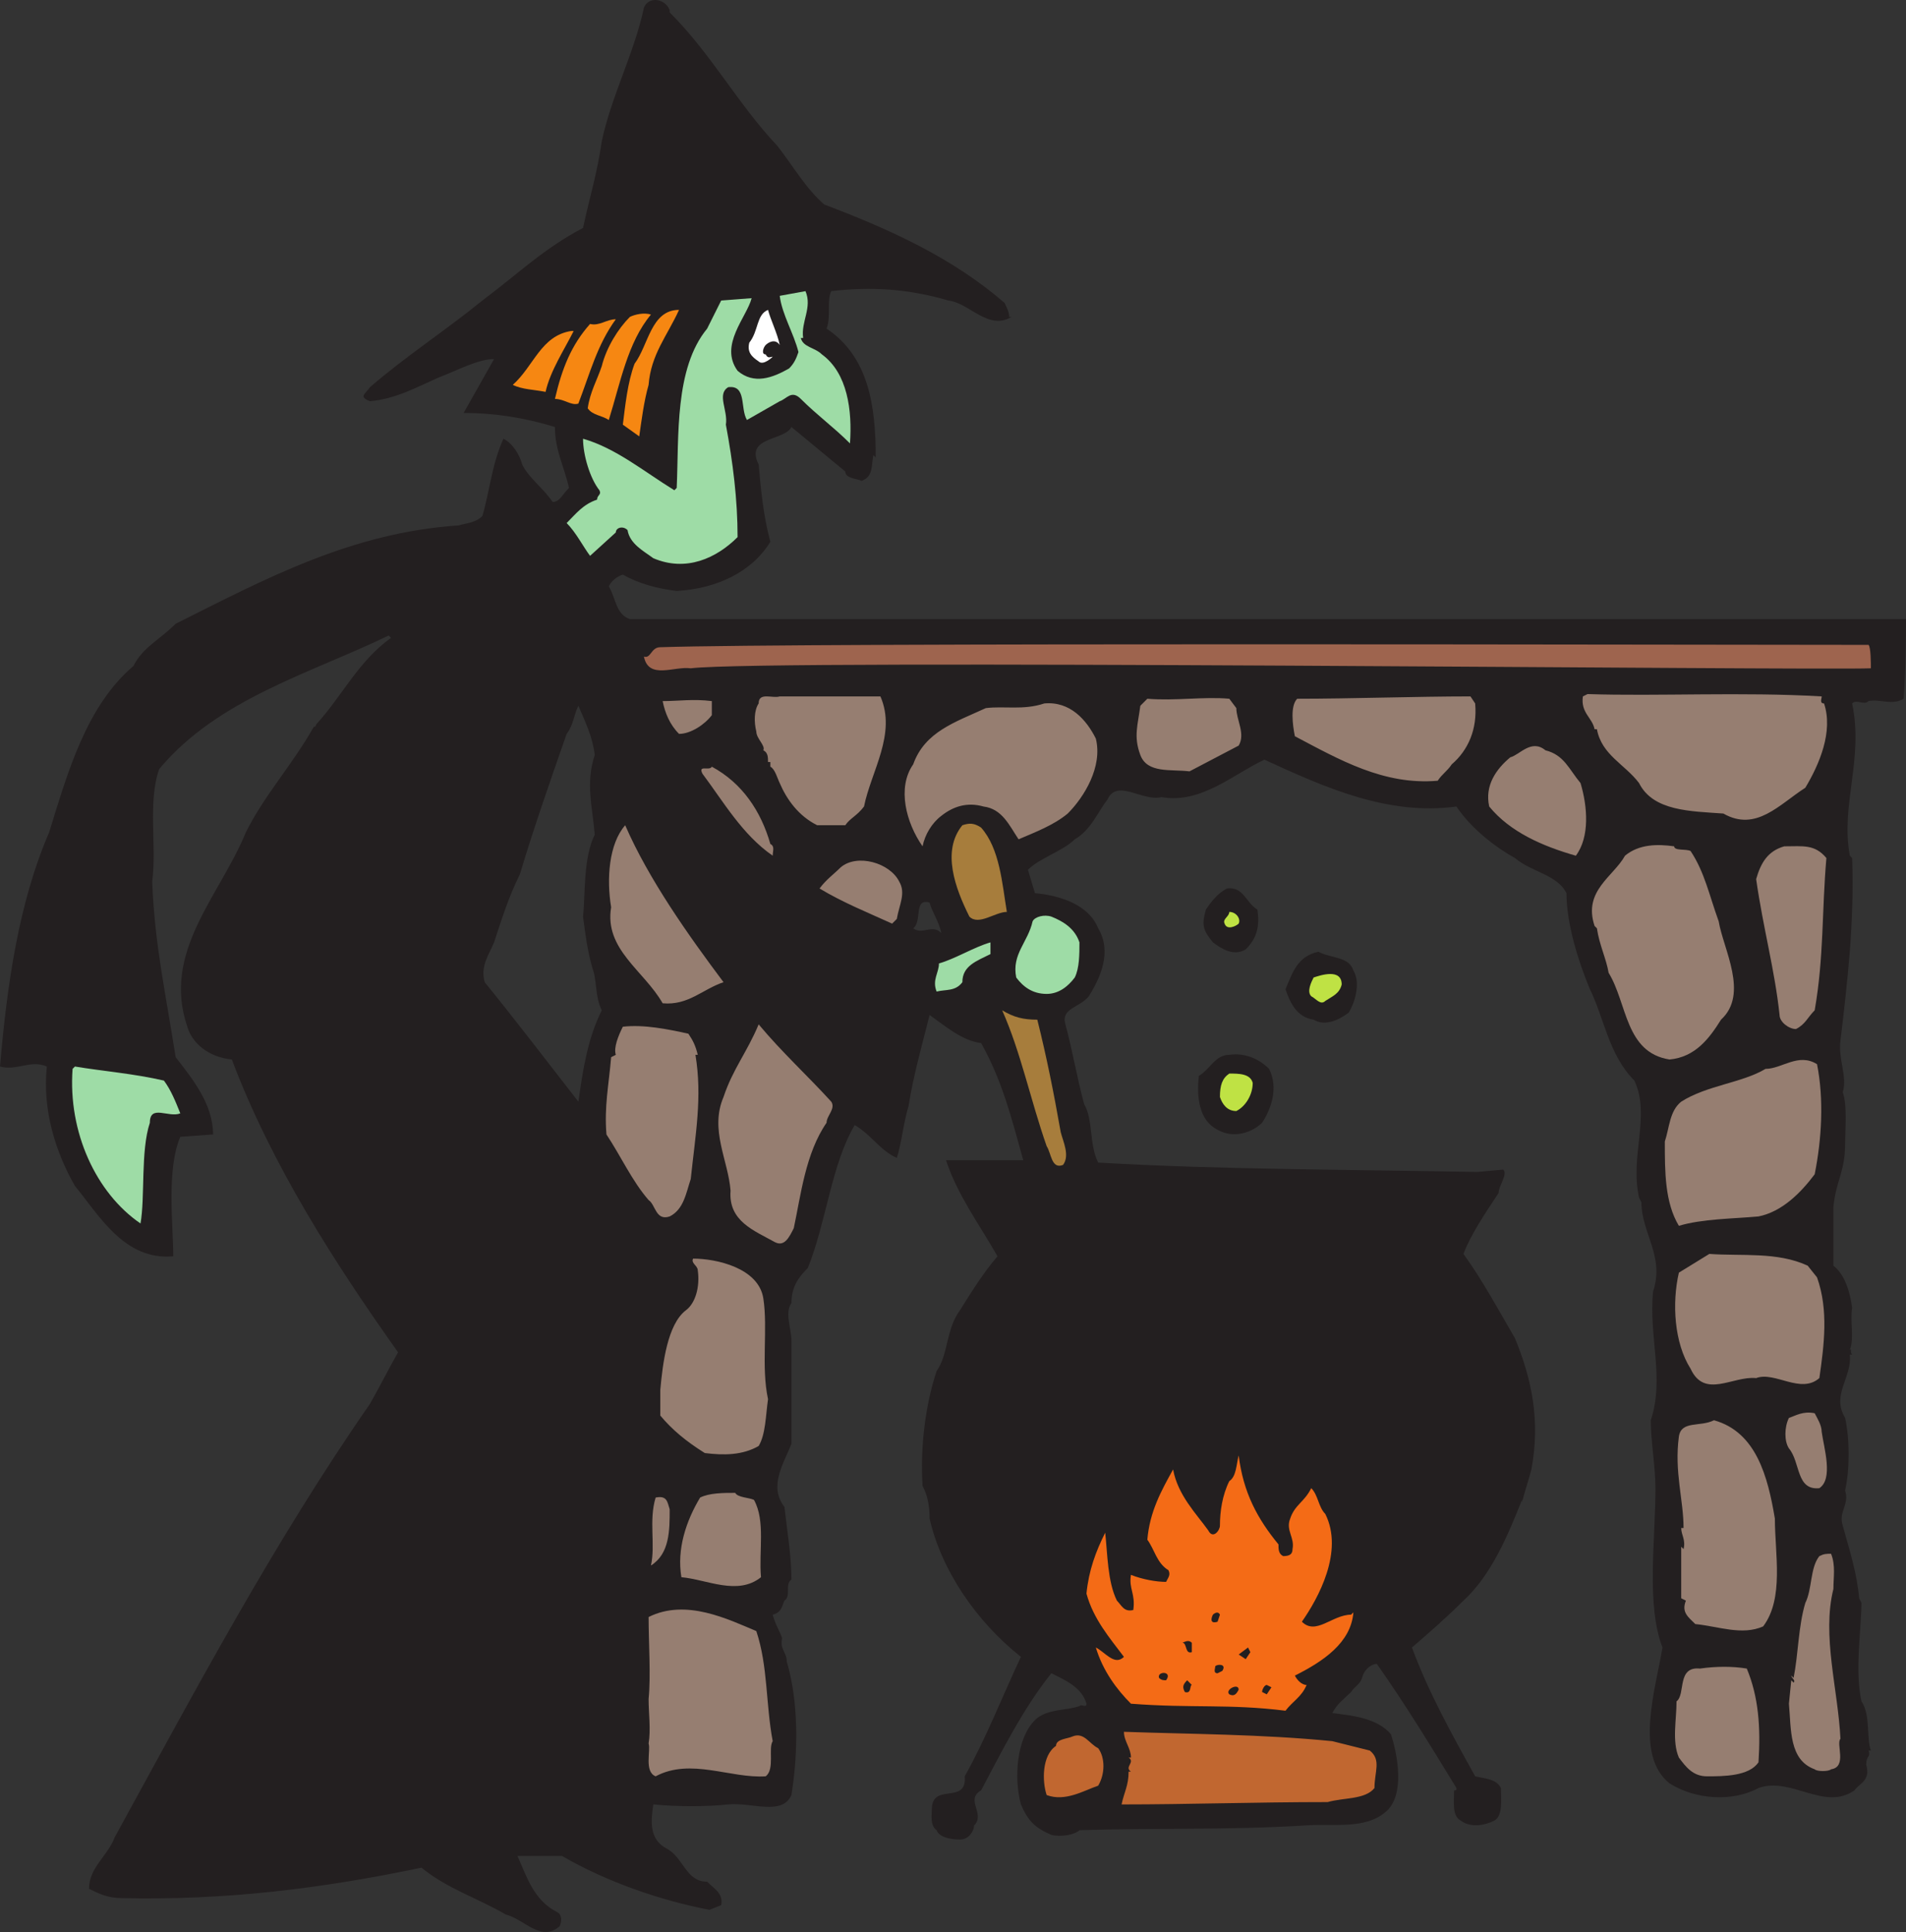
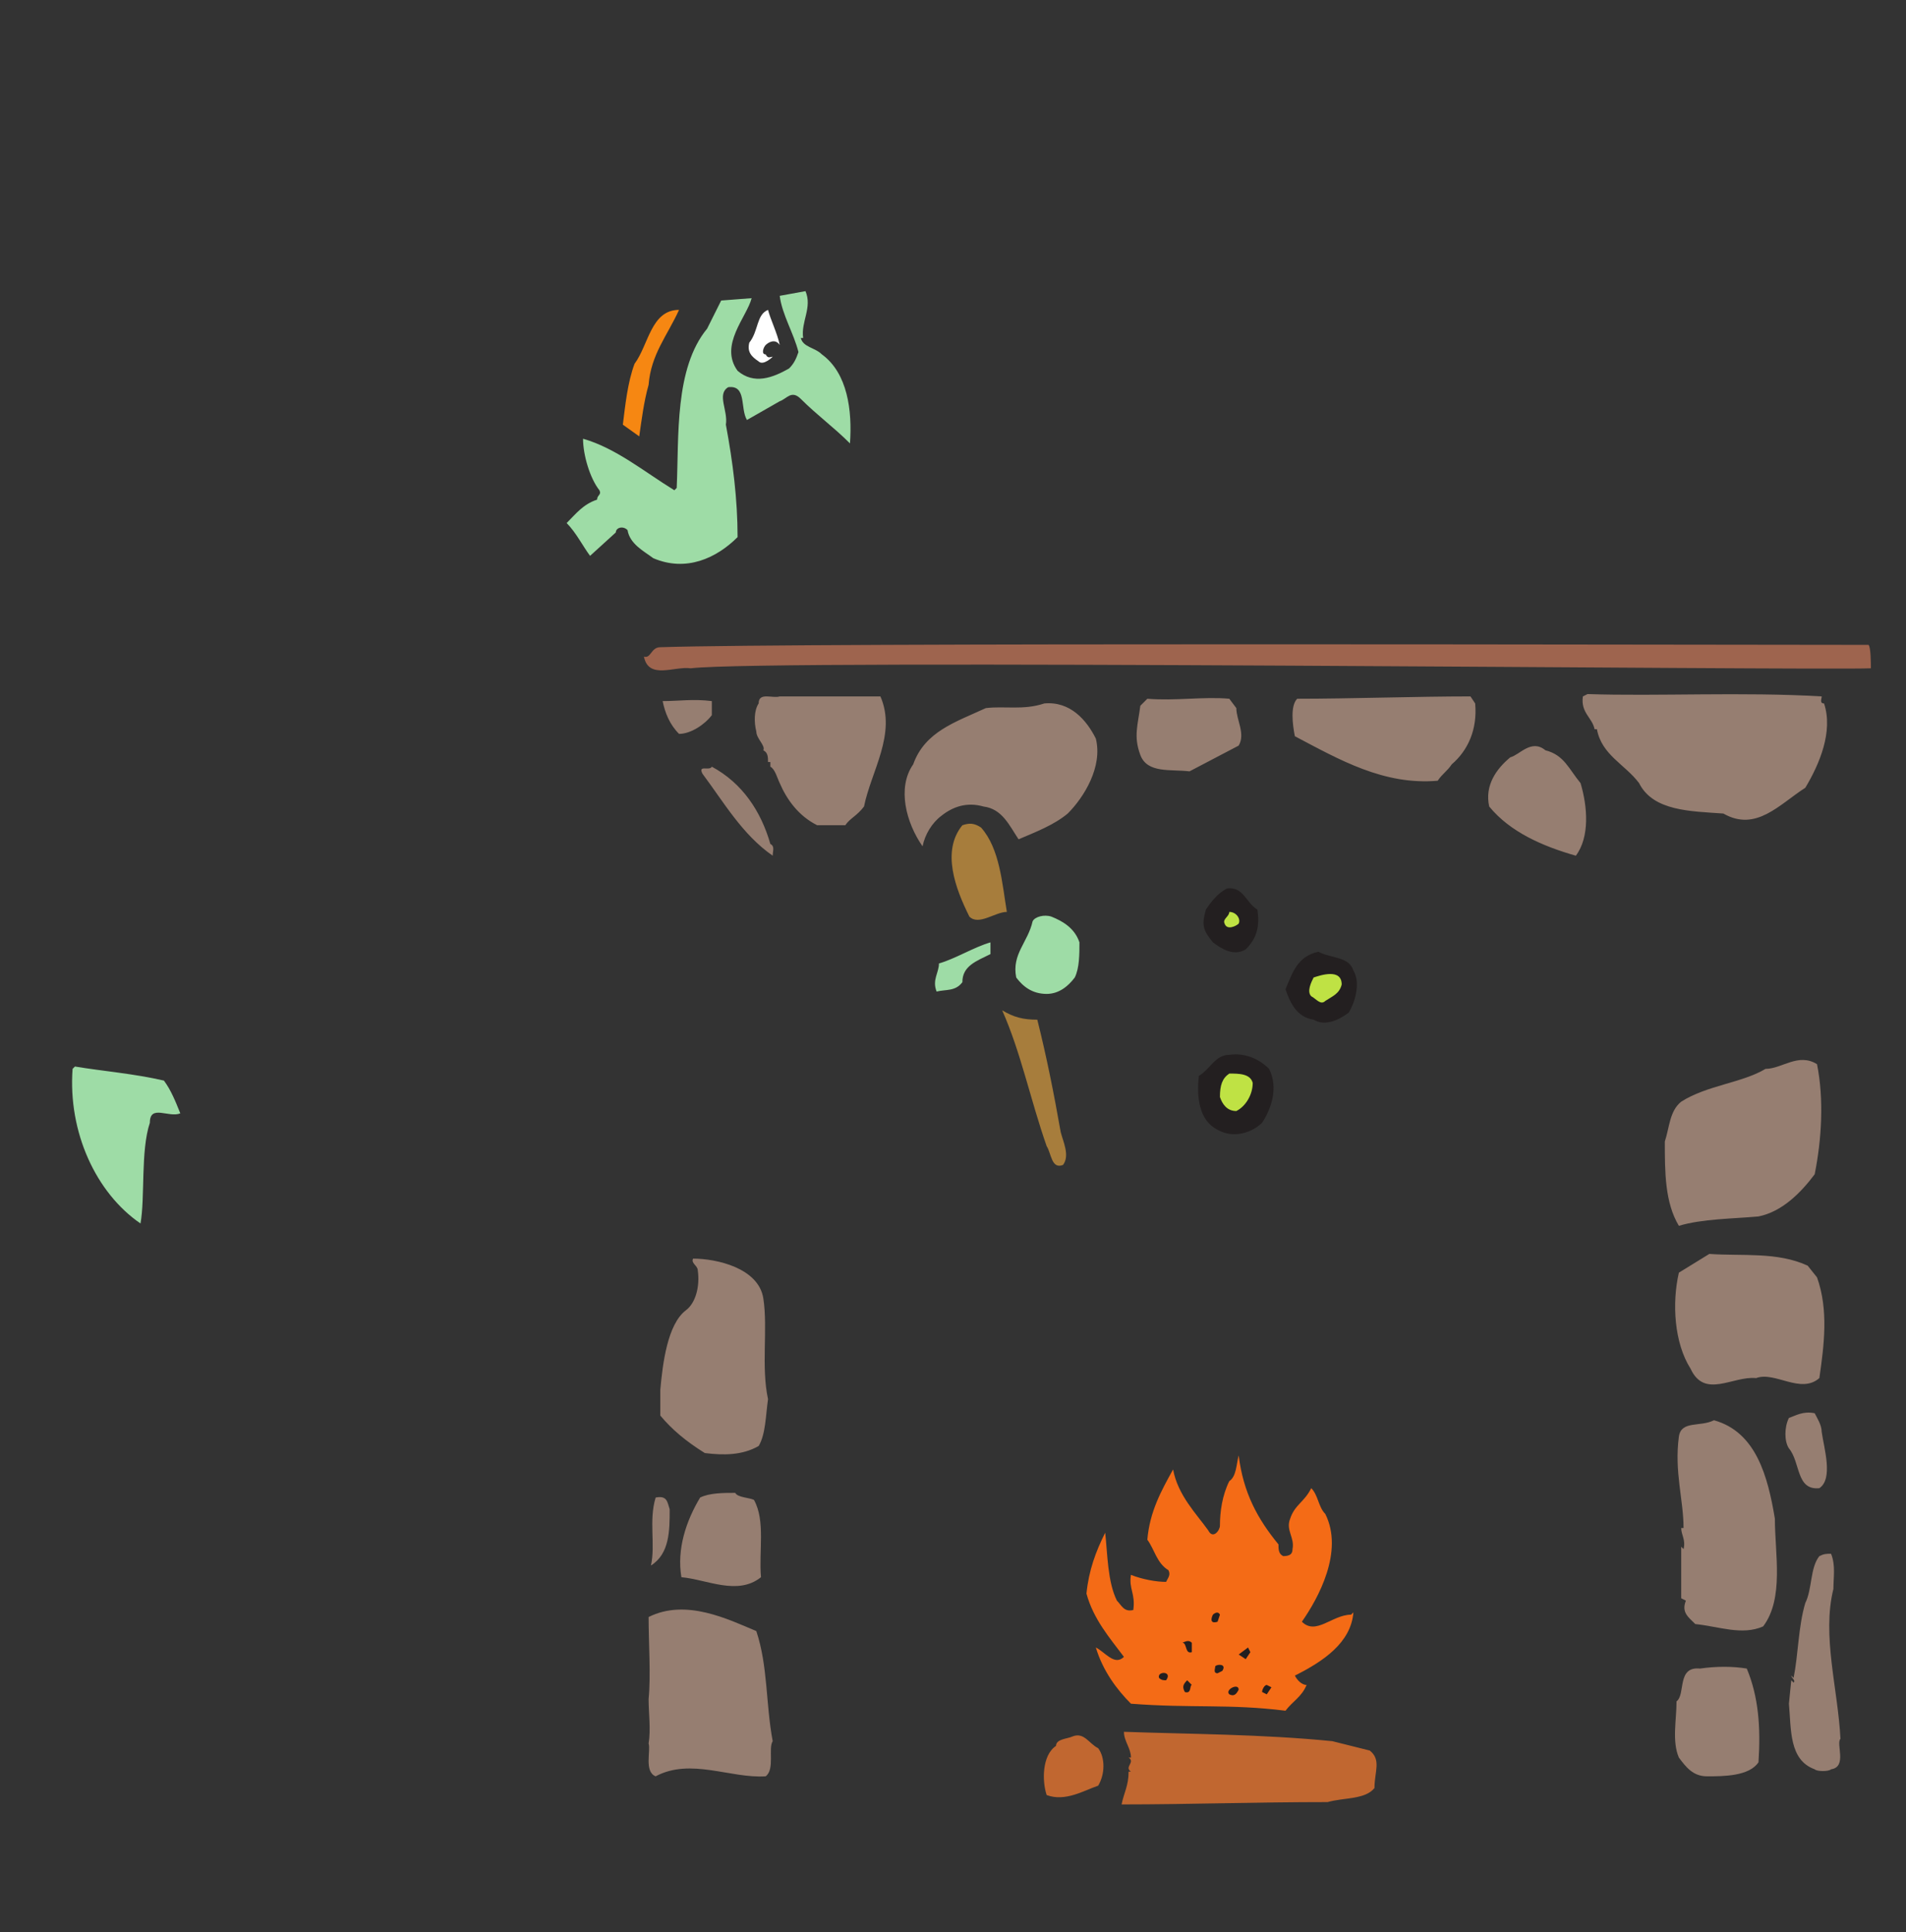
<svg xmlns="http://www.w3.org/2000/svg" width="610.5" height="618.555">
  <rect width="100%" height="100%" fill="#333333" stroke="none" />
-   <path fill="#231f20" fill-rule="evenodd" d="M214.5 3.215v.75c13.5 13.5 21.75 29.25 34.5 42.75 5.25 6.75 9 13.5 15 18.75 21.75 8.25 41.25 17.25 57.75 31.5.75 1.5 1.5 3 1.5 4.5h.75c-7.5 4.5-13.5-4.5-20.25-5.25-12.75-3.75-24.75-4.5-37.5-3-1.5 3 0 8.25-1.5 12 13.5 9 15.75 24.75 15.75 41.25l-.75-.75c-.75 3.75 0 6.75-3.75 8.25-1.5-.75-5.25-.75-5.25-3l-17.25-14.25c-2.25 4.5-15 3-10.5 12 .75 8.25 1.5 16.5 3.75 24.75-6 9.75-17.25 15-30 15.75-6-.75-12-2.25-17.25-5.25-2.25.75-3.75 2.25-4.5 3.75 2.25 3.75 2.25 9 6.75 10.5H610.5s0 16.5-.75 25.5c-3.75 2.25-7.5 0-11.25.75-1.5 1.5-3.75-.75-5.25.75 3.75 18-3.75 32.25-.75 48.75l.75.75c.75 20.25-1.5 39.75-3.75 58.5-.75 6 2.25 11.25.75 16.5 1.5 4.5.75 11.25.75 17.25v-.75c0 9-3 12-3.75 20.25v18.75c3.75 3 5.25 8.25 6 13.5-.75 4.5.75 9.75-.75 13.5.75-.75 0 .75.75 1.5h-.75c.75 7.5-6 12.75-1.5 20.25 1.5 6.75 1.5 16.5 0 23.25 1.5 4.5-2.25 6.75-.75 11.25 2.25 8.25 4.5 15 5.25 23.25l.75 1.5v-.75c0 9-2.25 22.5 0 32.25 3 4.5 1.5 12 3 15.75h-.75c.75 2.25-.75 1.5-.75 4.5 1.5 5.25-2.25 6-3.75 8.25-9.75 6.75-20.25-4.5-30.75-.75-8.25 4.5-20.25 3.75-28.5-1.5-11.25-9-4.5-30-2.25-43.5-5.25-13.5-2.25-34.5-2.25-51 0-6.75-1.5-15-1.5-21.75 4.5-13.5-.75-27 .75-41.25 3.75-11.25-3.75-18.75-3.75-28.5l-.75-1.5c-3-13.5 3.75-26.25-1.5-37.5-8.25-8.25-9.75-20.25-14.25-29.25-3.75-9-7.5-21-7.5-30.75-3-6-11.25-6.75-16.5-11.25-6.75-3.75-14.25-9.75-18.75-16.5-21.75 3-42-6-61.5-15-9.75 4.5-20.25 14.25-33 12-6 1.5-14.25-6-17.25.75-3 3.75-5.25 9.75-10.5 12.75-3.75 3.75-11.25 6-15 9.75l2.25 7.5c8.25.75 17.25 3.75 20.25 11.25 4.5 7.5.75 15.75-3 21.75-3 3.75-9 3.75-7.5 9 2.25 8.25 3.75 17.25 6 25.5 3 5.25 1.5 12.75 4.5 18.75 38.25 2.25 81.75 2.25 121.5 3l8.25-.75c1.5 1.5-1.5 5.25-1.5 7.5-4.5 6.75-9 13.5-11.25 19.5 6 8.25 11.25 18 16.5 27 5.25 12.75 8.25 26.25 5.25 42-.75 3-2.25 7.5-3 10.5v-.75c-4.5 11.25-9.75 24-18.75 32.25-5.25 5.25-11.25 10.5-16.5 15 5.25 14.25 12.75 27.75 20.25 41.25 3 .75 6.75.75 8.25 3.75 0 3.75.75 9-2.25 10.5s-7.5 2.25-10.5 0c-3-1.5-2.25-6-2.25-9.75.75 0 .75 0 .75-.75-8.25-13.5-16.5-27-25.5-39.75-1.5 0-3.75 1.5-4.5 3.75-.75 3-2.25 3-3.75 5.25-2.25 2.25-4.5 3.75-6 6.75 6 .75 14.25 1.5 18.75 6.75 2.25 6.75 4.5 19.5-1.5 24.75-6.75 6-17.25 3.75-26.25 4.5-24.75 1.5-47.25.75-72 1.5-1.5 1.5-6 2.25-9 1.5-5.25-2.25-7.5-4.5-9.75-9.75-2.25-8.25-1.5-21 4.5-27 3.75-3.75 10.5-3 14.25-4.5.75-.75 2.25.75 2.25-.75-1.5-5.25-6.75-7.5-11.25-9.75-9 11.25-15.75 24.75-22.5 37.5-5.25 3 1.5 7.5-2.25 11.25 0 1.5-1.5 4.5-4.5 4.5s-6.75-.75-7.5-3c-2.25-1.5-1.5-5.25-1.5-7.5.75-7.5 11.25-.75 10.5-9.75 6.75-12 12-25.5 18-38.25-14.25-11.25-25.5-27.75-29.25-44.25 0-4.5-.75-7.5-2.25-10.5-.75-12 .75-25.5 4.5-36.75 3.75-5.25 3-13.5 7.5-19.5 3.75-6 7.5-12 12-17.25-6-10.5-12.75-19.5-16.5-30.75h24.75c-3.75-13.5-6.75-25.5-13.5-37.5-6-.75-11.25-5.25-16.5-9-2.25 9-5.25 19.5-6.75 29.25-1.5 4.5-2.25 12-3.75 16.5-5.25-2.25-8.25-7.5-13.5-10.5-7.5 12.75-9 30.75-15 45.75-3 3-5.25 6-5.25 11.25-2.25 3 0 8.25 0 12v33c-2.25 6-7.5 13.5-2.25 20.25.75 6.75 2.25 15.75 2.25 23.25-2.25 1.5 0 5.25-2.25 6.75-.75 1.5-.75 3.75-3.75 4.5.75 3 2.25 5.25 3 7.5-.75 3.75 1.5 4.5 1.5 7.5 3.75 12.75 3.75 28.5 1.5 42.75-3 6.75-12.75 2.25-20.25 3-6.75.75-16.5.75-24 0-.75 5.25-1.5 11.25 4.5 14.25 5.25 3 6 10.5 12.75 10.5 2.25 2.25 5.25 3.75 4.5 7.5l-3.75 1.5c-15.75-3-33-9-47.25-17.25h-14.25c3 6.75 5.25 14.25 12.75 18 1.5.75 1.5 3 .75 4.5-6 5.25-11.25-2.25-17.25-3.75-9-5.25-18.75-8.25-27-15-32.25 6.75-63 10.5-96 9.75-4.5 0-7.5-1.5-10.5-3 0-6.75 6-10.5 8.25-16.5 25.5-46.5 51-94.5 81.75-138.75 3-5.25 6-11.25 9-16.5-20.25-28.5-40.5-60-53.25-93.75-7.5-.75-12.75-5.25-14.25-10.5-8.25-24 10.5-42 18.75-62.25 6-12 15-21.75 21.75-33.75 0 0 .75 0 .75-.75 8.25-9 13.5-20.25 24-27.75l-.75-.75c-24.75 12-54.75 20.25-73.5 42.75-3.75 10.5-.75 24.75-2.25 36 .75 20.25 4.5 36.75 7.5 56.25 5.25 6.75 12 15 12 24.75l-10.5.75c-4.5 10.5-2.25 28.5-2.25 38.25-15.75 1.5-24-13.5-31.5-22.5-6-10.5-10.5-24-9-38.25-5.25-2.25-9.75 1.5-15 0 2.25-26.25 6-52.5 15.75-75 6-19.5 12-40.5 27-53.25 3-6 8.25-8.25 13.5-13.5 28.5-14.25 56.25-29.25 90.75-31.5 2.25-.75 5.25-.75 7.5-3 2.25-7.5 3-16.5 6.75-24.75 3 1.5 5.25 5.25 6 8.25 2.25 4.5 6.75 7.5 9.75 12 2.25 0 3-2.25 5.25-4.5-1.5-6.75-4.5-12-4.5-19.5-9.75-3-19.5-4.5-29.25-4.5 3-5.25 6.75-12 9.75-17.25-5.25 0-12 3.75-18 6-6.75 3-13.5 6.75-21.75 7.5-3.75-1.5-1.5-2.25 0-4.5 11.25-9.75 24-18 36-27.75 12-9 19.5-16.5 32.25-23.25 2.25-10.5 4.5-17.25 6-27.75 3-14.25 10.5-28.5 13.5-42.75 1.5-3.75 6.75-3 8.25.75m-29.25 222.75c-1.5 3-1.5 6-3.75 9-5.25 15-10.5 30-15 45-3.75 7.5-6 15-8.25 21.75-1.5 3.75-4.5 7.5-3 12.75 9.75 12 19.5 24.75 30 38.25 1.5-10.5 3-20.25 7.5-29.25-2.25-4.5-1.5-9.75-3-13.5-1.5-5.25-2.25-10.5-3-16.5.75-6.75 0-18.75 3.75-26.25-.75-9-3-16.5 0-25.5-.75-6-3-10.5-5.25-15.75m107.25 71.25c3 2.25 6-1.5 9 1.5-.75-3.75-3-6.75-3.75-9.75-5.25-1.5-2.25 6-5.25 8.25" />
  <path fill="#9edca6" fill-rule="evenodd" d="M257.25 108.215h-.75c.75 3 4.5 3 6.75 5.25 8.25 6 9.75 18 9 28.5-5.25-5.25-10.5-9-15.75-14.25-3-3-4.5 0-6.75.75l-10.5 6c-2.25-3.75 0-11.25-6-10.5-3.75 2.25 0 7.5-.75 12 2.25 12 3.75 24 3.75 36-6.75 6.75-16.5 11.25-27 6.75-3-2.25-7.5-4.5-8.25-9-1.5-1.5-3.75-.75-3.75.75l-8.25 7.5c-2.25-3-4.5-7.5-7.5-10.5 3-3 5.25-6 9.75-7.5 0-1.5 1.5-1.5.75-3-3-3.75-5.25-11.25-5.25-16.5 10.5 3 19.5 10.5 29.25 16.5l.75-.75c.75-16.5-.75-38.25 9.75-51l4.5-9 9.75-.75c-1.5 6-10.5 15-4.5 23.25 5.25 4.5 11.25 2.25 16.5-.75 1.5-1.5 2.25-3 3-5.25-1.5-6-5.25-12-6-18l8.25-1.5c2.25 5.25-1.5 9.75-.75 15" />
  <path fill="#f68712" fill-rule="evenodd" d="M217.5 99.215c-3.75 8.25-9 14.25-9.75 24-1.5 5.25-2.25 11.25-3 16.5l-5.25-3.75c.75-6 1.5-13.5 3.75-19.5 4.5-6 5.25-17.25 14.25-17.25" />
  <path fill="#fff" fill-rule="evenodd" d="M249.75 110.465c-1.5-2.25-3.75-.75-4.5 0s-1.5 3 0 3c.75 1.5 1.5.75 2.25.75 0 0-3 3-4.5 1.5-2.25-1.5-3.75-3-3-6 3-3.75 2.25-9 6-10.5.75 3 3 7.5 3.75 11.25" />
-   <path fill="#f68712" fill-rule="evenodd" d="M208.5 100.715c-7.5 9-9.75 21.75-13.5 33.75-2.25-1.5-5.25-1.5-6.75-3.75.75-5.25 3-9 4.5-13.5 1.5-6 5.25-12 9-15.75 1.5-.75 4.5-1.5 6.75-.75m-11.25 1.5c-6 8.25-8.25 17.25-12 27-2.25.75-4.5-1.5-7.5-1.5 2.25-9.75 5.25-17.25 11.25-24 3 .75 5.25-1.5 8.25-1.5m-13.5 3.75c-3 6-7.5 12.75-9 19.5-3.75-.75-7.5-.75-10.5-2.25 6.75-6 9-15.75 18.75-17.25h.75" />
  <path fill="#9e644e" fill-rule="evenodd" d="M598.5 206.465c.75.75.75 6 .75 7.5-17.25.75-353.25-3-378 0-5.25-.75-13.5 3.75-15-3.75 2.25.75 2.25-3 5.25-3 45.75-1.5 330.75-.75 387-.75" />
  <path fill="#967e71" fill-rule="evenodd" d="M583.5 222.965c0 .75-.75 2.25.75 2.25 3 9-1.5 19.5-6 27-8.25 5.25-15.75 14.25-26.25 8.25-10.5-.75-22.5-.75-27-9.75-4.5-6-12-9-13.5-17.25h-.75c-.75-3.75-4.5-5.25-3.75-10.5l1.5-.75c22.5.75 49.5-.75 75 .75m-111 2.25c.75 8.25-2.25 15-7.5 19.5-1.5 2.25-3 3-4.5 5.25-17.25 1.5-31.5-6.75-45.75-14.25-.75-3.75-1.5-9.75.75-12 17.25 0 38.25-.75 55.5-.75l1.5 2.25m-190.5-2.25c5.25 12-3 24-5.25 35.25-2.25 3-4.5 3.75-6 6h-9c-6-3-9.75-8.25-12-13.5-.75-1.5-1.5-4.5-3-5.25v-1.5H246c0-1.5 0-3-1.5-3.75.75-1.5-2.25-3.75-2.25-6-.75-3-.75-6.75.75-9 0-3.75 4.5-1.5 6.75-2.25H282m114 3.75c0 3.75 3 8.25.75 12l-15.75 8.25c-6-.75-13.5.75-15.75-5.25s-.75-9.75 0-15.75l2.25-2.25c9 .75 18-.75 26.25 0l2.25 3m-168 2.25c-2.25 3-6.75 6-10.5 6-3-3-4.5-6.75-5.25-10.5 5.25 0 9.75-.75 15.75 0v4.5m123 7.5c2.25 9-3.75 18.75-9 24-4.5 3.75-10.5 6-15.75 8.25-3-4.5-5.25-9.75-11.25-10.5-5.25-1.5-9.75 0-13.5 3-3 2.25-5.25 6-6 9.75-5.25-7.5-8.25-18.75-3-26.25 3.75-10.5 13.5-13.5 23.25-18 6-.75 12 .75 18.75-1.5 8.25-.75 13.5 5.25 16.5 11.25m155.25 14.25c2.25 7.5 3 17.25-1.5 23.25-10.5-3-21-7.5-27.75-15.75-1.5-6.75 2.25-12 6.75-15.75 3-.75 6.75-6 11.25-2.25 6 1.5 7.5 6 11.25 10.5m-259.5 19.5c1.5.75.75 2.25.75 3.75-9.75-6.75-15.75-17.25-22.5-26.25-1.5-3 2.25-.75 3-2.25 9.75 5.25 15.75 14.25 18.75 24.75" />
  <path fill="#a77d3c" fill-rule="evenodd" d="M322.5 291.965c-3.75 0-9 4.5-12 1.5-4.5-9-9-21-2.25-29.25 2.25-.75 3.75-.75 6 .75 6 6.75 6.75 18 8.25 27" />
-   <path fill="#967e71" fill-rule="evenodd" d="M200.25 264.215c7.5 17.25 20.25 35.25 31.5 50.25-6.75 2.25-11.25 7.5-19.5 6.75-6-10.5-18.75-17.25-16.5-30.75-1.5-9-.75-20.25 4.5-26.25m336 6.75c0 1.5 3.75.75 5.25 1.5 4.5 6.75 6 14.25 9 22.5 1.5 9 9.75 23.25.75 31.5-3.75 6-8.25 12-16.5 12.75-14.25-2.25-13.5-18-19.5-27.75-.75-4.5-3-9-3.75-14.25l-.75-.75c-3.75-11.25 6-15.75 9.75-22.5 4.5-3.75 10.5-3.75 15.75-3m48.75 3.75c-1.5 17.25-.75 31.5-3.75 48.75-2.25 2.25-3 4.5-6 6-2.25 0-5.25-2.25-5.25-4.5-1.5-14.25-5.25-27.75-7.5-43.5 1.5-5.25 3.75-9 9-10.5 6 0 9.75-.75 13.5 3.75m-297 7.5c2.25 3.75 0 7.5-.75 12l-1.5 1.5c-8.25-3.75-15.75-6.75-23.25-11.25 2.25-3 4.5-4.5 6.75-6.75 5.25-4.5 15.75-1.5 18.75 4.5" />
  <path fill="#231f20" fill-rule="evenodd" d="M402.75 291.215c.75 5.25 0 9-3.75 12.75-3.75 2.25-7.5 0-10.5-2.25-3-3.75-3.75-5.25-2.25-10.5 1.5-2.25 3.75-5.25 6.75-6.75 5.25-.75 6 4.5 9.75 6.75" />
  <path fill="#bfe244" fill-rule="evenodd" d="M396.75 295.715c-.75.75-3.75 2.25-4.5 0-.75-1.5 1.5-2.25 1.5-3.75 2.25 0 3.75 2.25 3 3.75" />
  <path fill="#9edca6" fill-rule="evenodd" d="M345.75 301.715c0 3.75 0 8.25-1.5 11.25-2.25 3-5.25 5.25-9 5.25-4.5 0-7.5-2.25-9.75-5.25-1.5-7.5 3.75-11.25 5.25-18 .75-1.5 3.75-2.25 6-1.5 3.75 1.5 7.5 3.75 9 8.25m-28.5 3.75c-4.5 2.25-9 3.75-9 9-2.25 3-5.25 2.25-8.25 3-1.5-3.75.75-6 .75-9 5.25-1.5 11.25-5.25 16.5-6.75v3.75" />
  <path fill="#231f20" fill-rule="evenodd" d="M433.5 310.715c2.25 3.75.75 9.75-1.5 13.5-3 2.25-7.5 4.5-11.25 2.25-5.25-.75-7.5-5.25-9-9.75 2.25-5.25 3.75-10.5 10.5-12 4.5 2.25 9.75 1.5 11.25 6" />
  <path fill="#bfe244" fill-rule="evenodd" d="M429.75 315.215c-.75 3-3 3.75-5.25 5.25-1.5 1.5-3-.75-4.5-1.5-1.5-1.5 0-4.5.75-6 2.25-.75 9-3 9 2.25" />
  <path fill="#a77d3c" fill-rule="evenodd" d="M332.25 326.465c3 12 5.25 23.25 7.5 36 .75 3 3 7.5.75 10.5-3.75 1.5-3.75-3.75-5.25-6-5.25-15-8.25-30-14.25-43.5 3.75 2.25 6.75 3 11.25 3" />
-   <path fill="#967e71" fill-rule="evenodd" d="M220.5 330.965c1.5 2.25 2.25 3.75 3 6.75h-.75c2.25 13.5 0 25.5-1.5 39.75-1.5 4.5-2.25 9.75-6.75 12-4.5 1.5-4.5-3.75-6.75-5.25-5.25-6-9-14.25-13.5-21-.75-9 .75-15.75 1.5-24.75l1.5-.75c-.75-2.25.75-6 2.25-9 6.75-.75 14.25.75 21 2.25m45.75 21.75c1.5 2.25-1.5 4.5-1.5 6.75-6.75 9.75-8.25 23.25-10.5 33.75-1.5 3-3 6-6 4.5-6.75-3.75-15-6.75-14.25-16.5-.75-9.75-6.75-19.5-2.25-30 3-9 7.5-14.25 11.25-23.25 7.5 9 15.75 16.5 23.25 24.75" />
  <path fill="#231f20" fill-rule="evenodd" d="M406.5 342.215c3 6 .75 12.75-2.25 17.25-3 3-9 5.25-14.25 2.25-6-3-6.75-10.5-6-17.25 3.75-2.25 5.25-6.75 9.75-6.75 5.25-.75 9.75 1.5 12.75 4.5" />
  <path fill="#967e71" fill-rule="evenodd" d="M582 340.715c2.25 11.25 1.5 24-.75 35.25-4.5 6-10.5 12-18 13.5-8.25.75-18 .75-25.5 3-4.5-7.5-4.5-17.25-4.5-27 1.5-4.5 1.5-9.75 5.25-12.75 8.25-5.25 19.5-6 27-10.5 5.25 0 10.5-5.25 16.5-1.5" />
  <path fill="#9edca6" fill-rule="evenodd" d="M52.5 345.965c2.25 3 3.75 6.75 5.25 10.5-3.75 1.5-9.75-3-9.75 3-3 9-1.5 24-3 32.25-14.25-9.75-23.25-29.25-21.75-49.5l.75-.75c9 1.5 18.75 2.25 28.5 4.5" />
  <path fill="#bfe244" fill-rule="evenodd" d="M401.25 346.715c0 3.75-2.25 7.5-5.25 9-3 0-4.5-2.25-5.25-4.5 0-3.75.75-6 3-7.5 3 0 6.75 0 7.5 3" />
  <path fill="#967e71" fill-rule="evenodd" d="M582 408.965c3.75 10.5 2.25 21.75.75 32.25-6 5.25-14.25-2.25-20.25 0-7.5-.75-16.5 6.75-21-3-5.25-8.25-6-21-3.75-30.75l9.75-6c10.5.75 21.75-.75 31.5 3.75l3 3.75m-337.5 6.75c1.5 9.75-.75 21.75 1.5 32.25-.75 5.25-.75 11.25-3 15-5.25 3-11.25 3-17.25 2.25-6-3.75-10.5-7.5-14.25-12v-8.25c.75-8.25 2.25-21 8.25-25.5 3-2.25 4.5-7.5 3.75-12.75 0-1.5-2.25-2.25-1.5-3.75 7.5 0 21 3 22.5 12.75m336.75 36.75c.75 1.5 2.25 3.75 2.25 6 .75 5.25 3.75 15-.75 18-7.5.75-6-8.25-9.75-12.75-1.5-2.25-1.5-6.75 0-9.75 2.25-.75 4.5-2.25 8.25-1.5m-12.75 33.75c0 11.25 3 25.5-3.75 34.5-6.75 3-14.25 0-21.75-.75-2.25-2.25-4.5-3.75-3-7.5l-1.5-.75v-16.5l.75.75c.75-3-.75-4.5-.75-6.75h.75c0-9-3-18-1.5-29.25.75-5.25 6.75-3 11.25-5.25 13.5 3.75 17.25 18 19.5 31.5" />
  <path fill="#f46b16" fill-rule="evenodd" d="M409.5 494.465c0 1.5 0 3 1.5 3.75 2.25 0 3-.75 3-2.25.75-3.75-2.25-6-.75-9.75 1.5-4.5 4.5-5.25 6.75-9.75 2.25 2.25 2.25 6 4.5 8.25 6 12-2.25 27-7.5 34.5 4.5 4.5 9.75-2.25 15.75-2.25l.75-.75c-.75 9.75-9.75 15.75-18.75 20.25.75 1.5 2.25 3 3.75 3-1.5 3.75-4.5 5.25-6.75 8.25-18-2.25-30-.75-49.5-2.25-4.5-4.5-9-10.5-11.25-18 3 1.5 6 6 9 3-4.5-6-9.75-12-12-20.25.75-7.5 3-13.5 6-19.5.75 6.75.75 15.75 3.75 21.75 1.5 1.5 2.25 3.75 5.25 3 .75-5.25-1.5-6.75-.75-11.25 3.75 1.5 8.25 2.25 11.25 2.25.75-1.5 1.5-2.25.75-3.75-3.75-2.25-4.5-6.75-6.75-9.75.75-9 4.5-15.75 8.25-22.5 1.5 8.25 7.5 14.25 11.25 19.5 1.5 3 3.75 0 3.75-1.5 0-4.5.75-9.75 3-14.25 2.25-1.5 2.25-5.25 3-8.25 1.5 12 6 20.25 12.75 28.5" />
  <path fill="#967e71" fill-rule="evenodd" d="M241.5 480.215c3.75 6.75 1.5 16.5 2.25 24.75-7.5 6-17.25.75-25.5 0-1.5-9 1.5-18 6-25.5 3-1.5 7.5-1.5 11.25-1.5.75 1.5 4.5 1.5 6 2.25m-27 3c0 6.75 0 14.25-6 18 1.5-6.75-.75-14.25 1.5-21.75 3.75-.75 3.75 1.5 4.5 3.75m372.75 25.5c-3.75 15 1.5 32.25 2.25 48-1.5 1.5 2.25 9-3 9.75-.75.75-4.5.75-5.25 0-8.25-3-7.5-12.75-8.25-21l.75-7.5.75.75c.75-.75-.75-1.5-.75-2.25l.75.75c1.5-7.5 1.5-16.5 3.75-24 2.25-4.5 1.5-11.25 4.5-15 1.5-.75 2.25-.75 3.75-.75 1.5 3.75.75 7.5.75 11.25m-345 13.5c3.75 11.25 3 23.25 5.25 35.25-1.5 2.25.75 9-2.25 11.25-11.25.75-24-6-35.25 0-3.75-1.5-1.5-8.25-2.25-10.5.75-4.5 0-9.75 0-14.25.75-7.5 0-18 0-26.25 12-6 25.5.75 34.5 4.5" />
  <path fill="#231f20" fill-rule="evenodd" d="M390 519.215c-2.25.75-2.25-.75-1.5-2.25 0 0 1.5-1.5 2.25 0l-.75 2.25m-8.25 9.75c-2.25.75-1.5-3-3-3 1.5-.75 2.25-.75 3 0v3m17.25 2.25-2.25-1.5 3-2.25.75 1.5-1.5 2.25m-7.5 3.75-1.5.75c-1.5 0-.75-1.5-.75-2.25.75-.75 3.75-.75 2.25 1.5" />
  <path fill="#967e71" fill-rule="evenodd" d="M559.5 534.215c3.75 9 4.5 18.75 3.75 30-3 4.5-11.25 4.5-16.5 4.5-4.5 0-6.75-3-9-6-2.25-5.25-.75-12-.75-18 3-2.25 0-11.25 7.5-10.5 5.25-.75 10.5-.75 15 0" />
  <path fill="#231f20" fill-rule="evenodd" d="M373.5 537.965c-.75 0-1.5 0-2.25-.75-.75-2.25 4.5-2.25 2.25.75m8.25 1.5c-.75 0 0 3-2.25 2.25-.75-1.5-.75-2.25.75-3.75l1.5 1.5m24 3-1.5-.75c0-.75.75-2.25 1.5-2.25l1.5.75-1.5 2.25m-9-1.5c-.75 1.5-1.5 2.25-3 1.5-1.5-1.5 3-3.75 3-1.5" />
  <path fill="#c16730" fill-rule="evenodd" d="m426.75 557.465 12 3c3.75 3 1.5 6.75 1.5 12-3 3.75-9.75 3-15 4.5-23.25 0-44.25.75-66 .75.75-3.75 2.25-6 2.25-10.5h.75c-2.25-1.5 1.5-3-.75-4.5h.75c0-3-2.25-5.25-2.25-8.25 21 .75 44.25.75 66.75 3m-75 2.25c2.25 3 2.25 8.25 0 12-4.5 1.5-10.5 5.25-16.5 3-1.5-4.5-1.5-12.75 3-15.75 0-2.25 3.75-2.25 5.25-3 3.75-1.5 5.25 2.25 8.25 3.75" />
</svg>